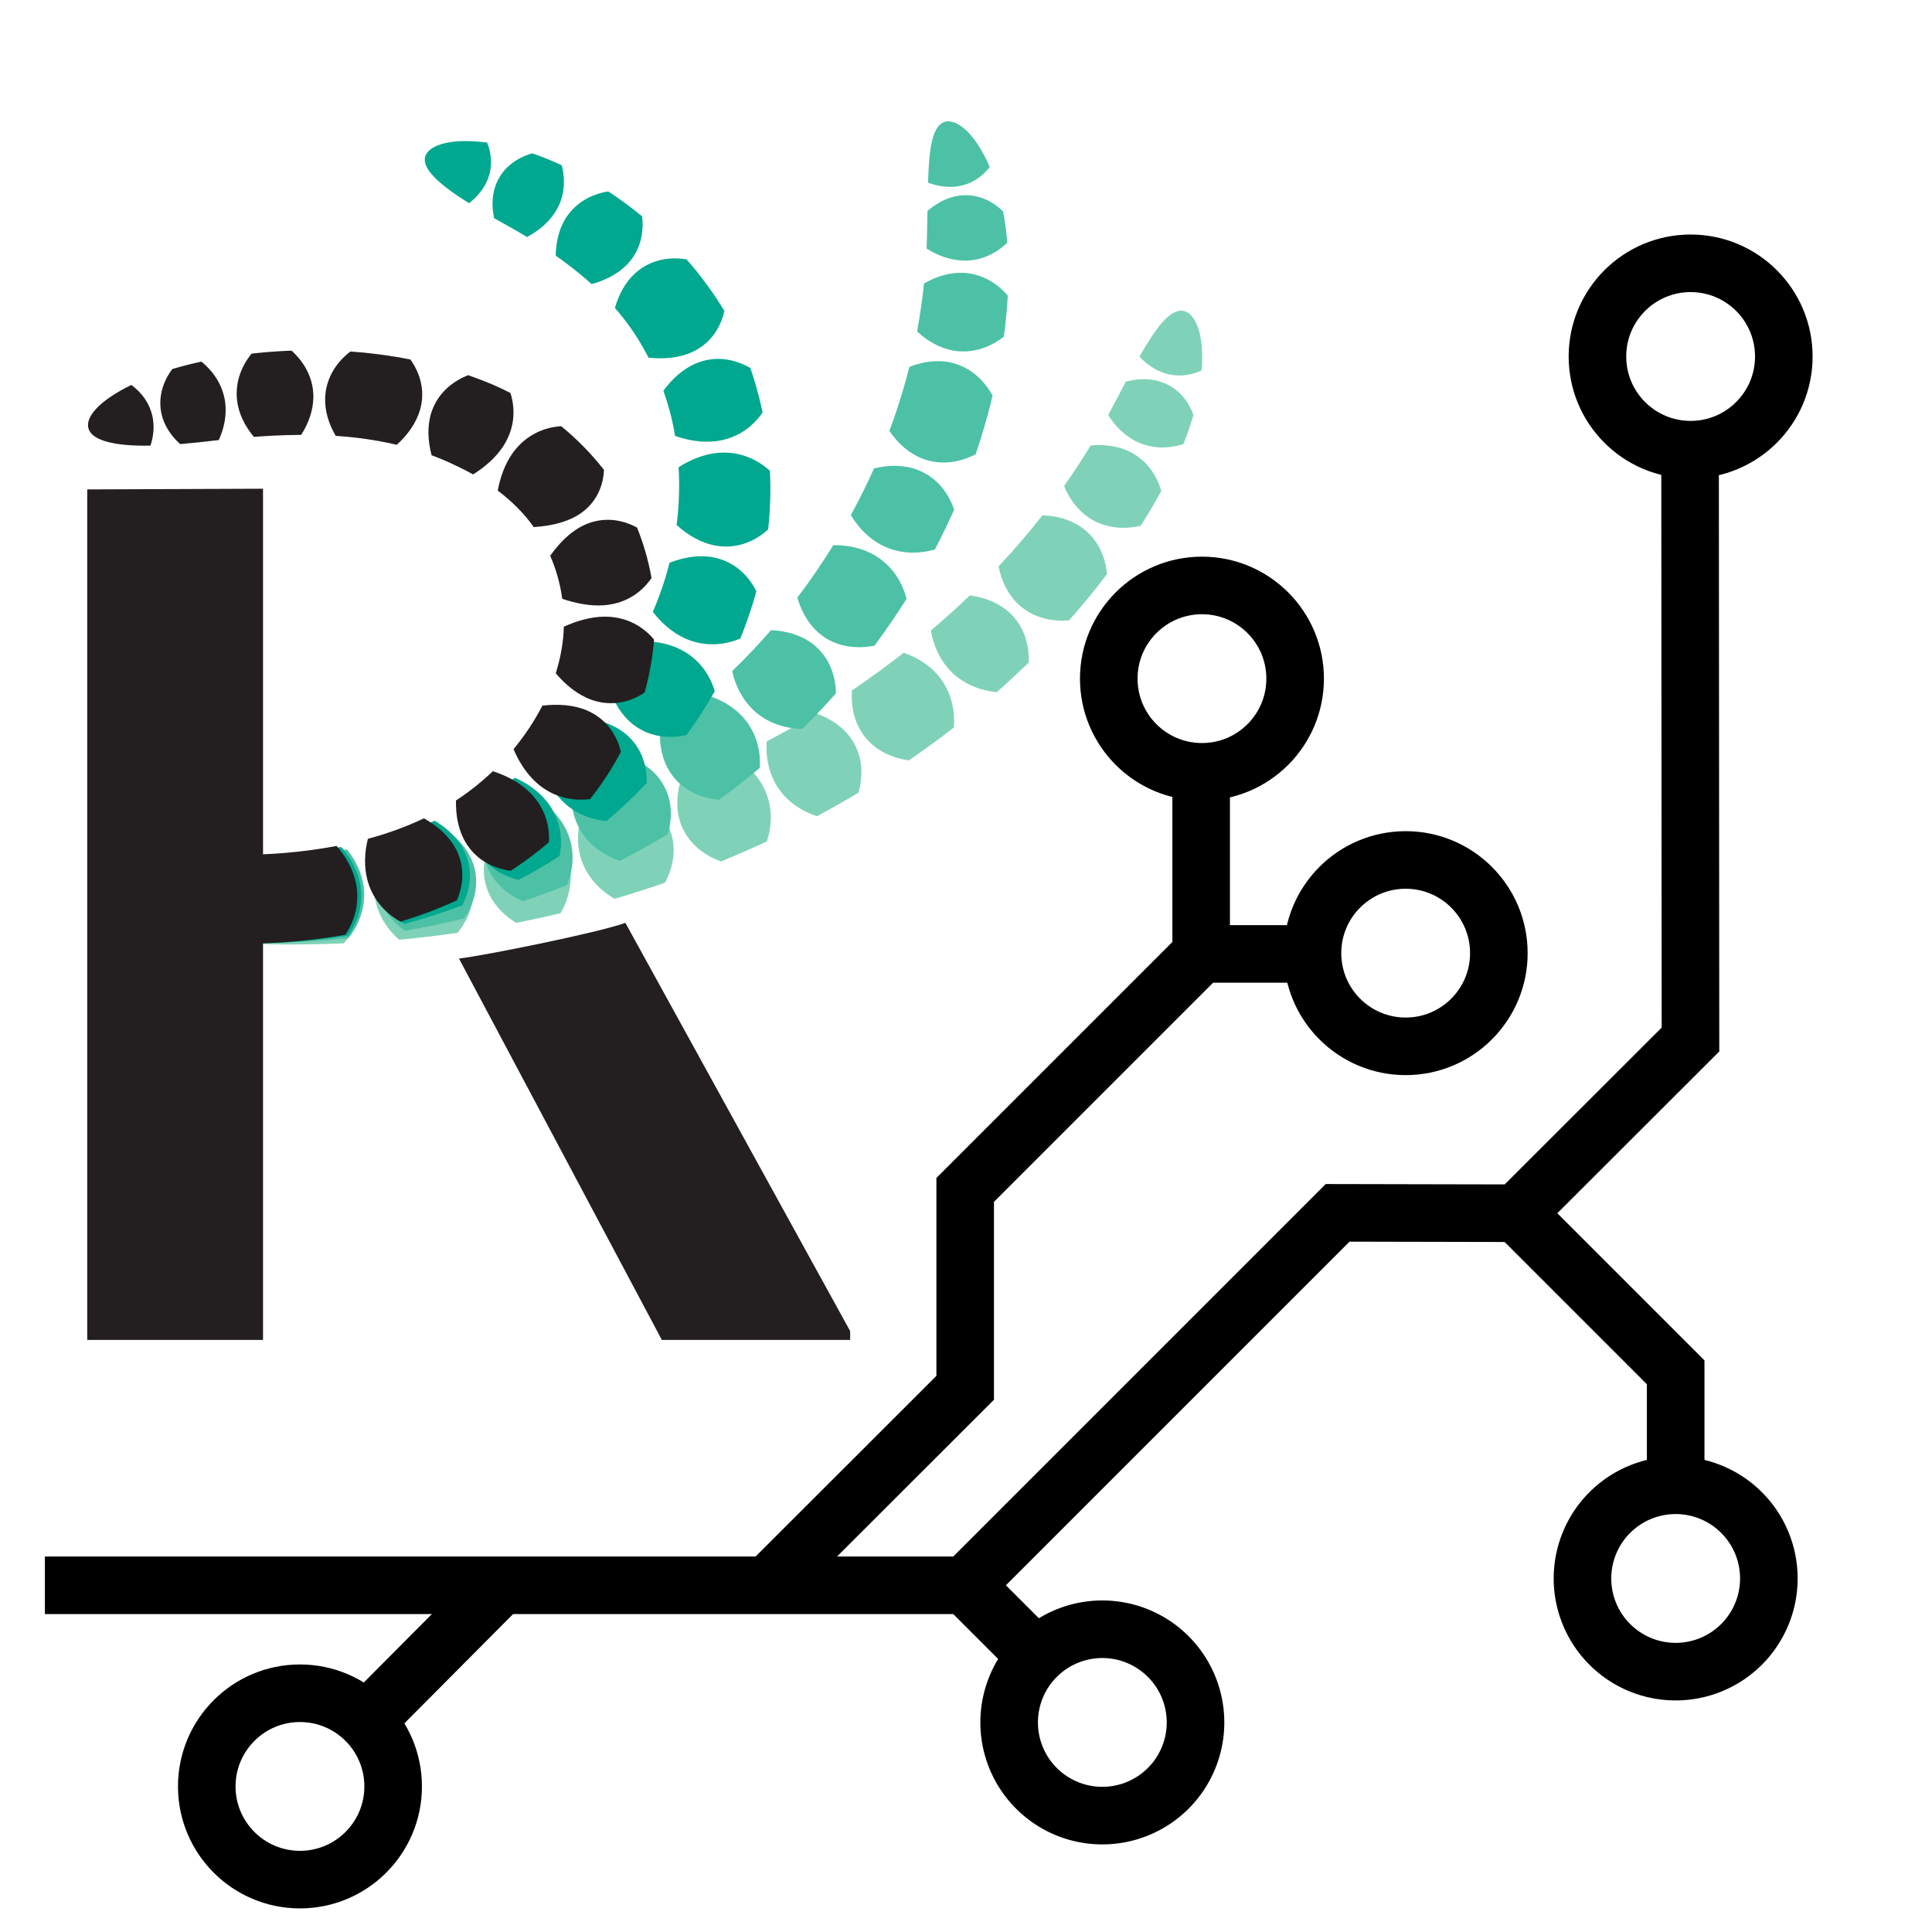
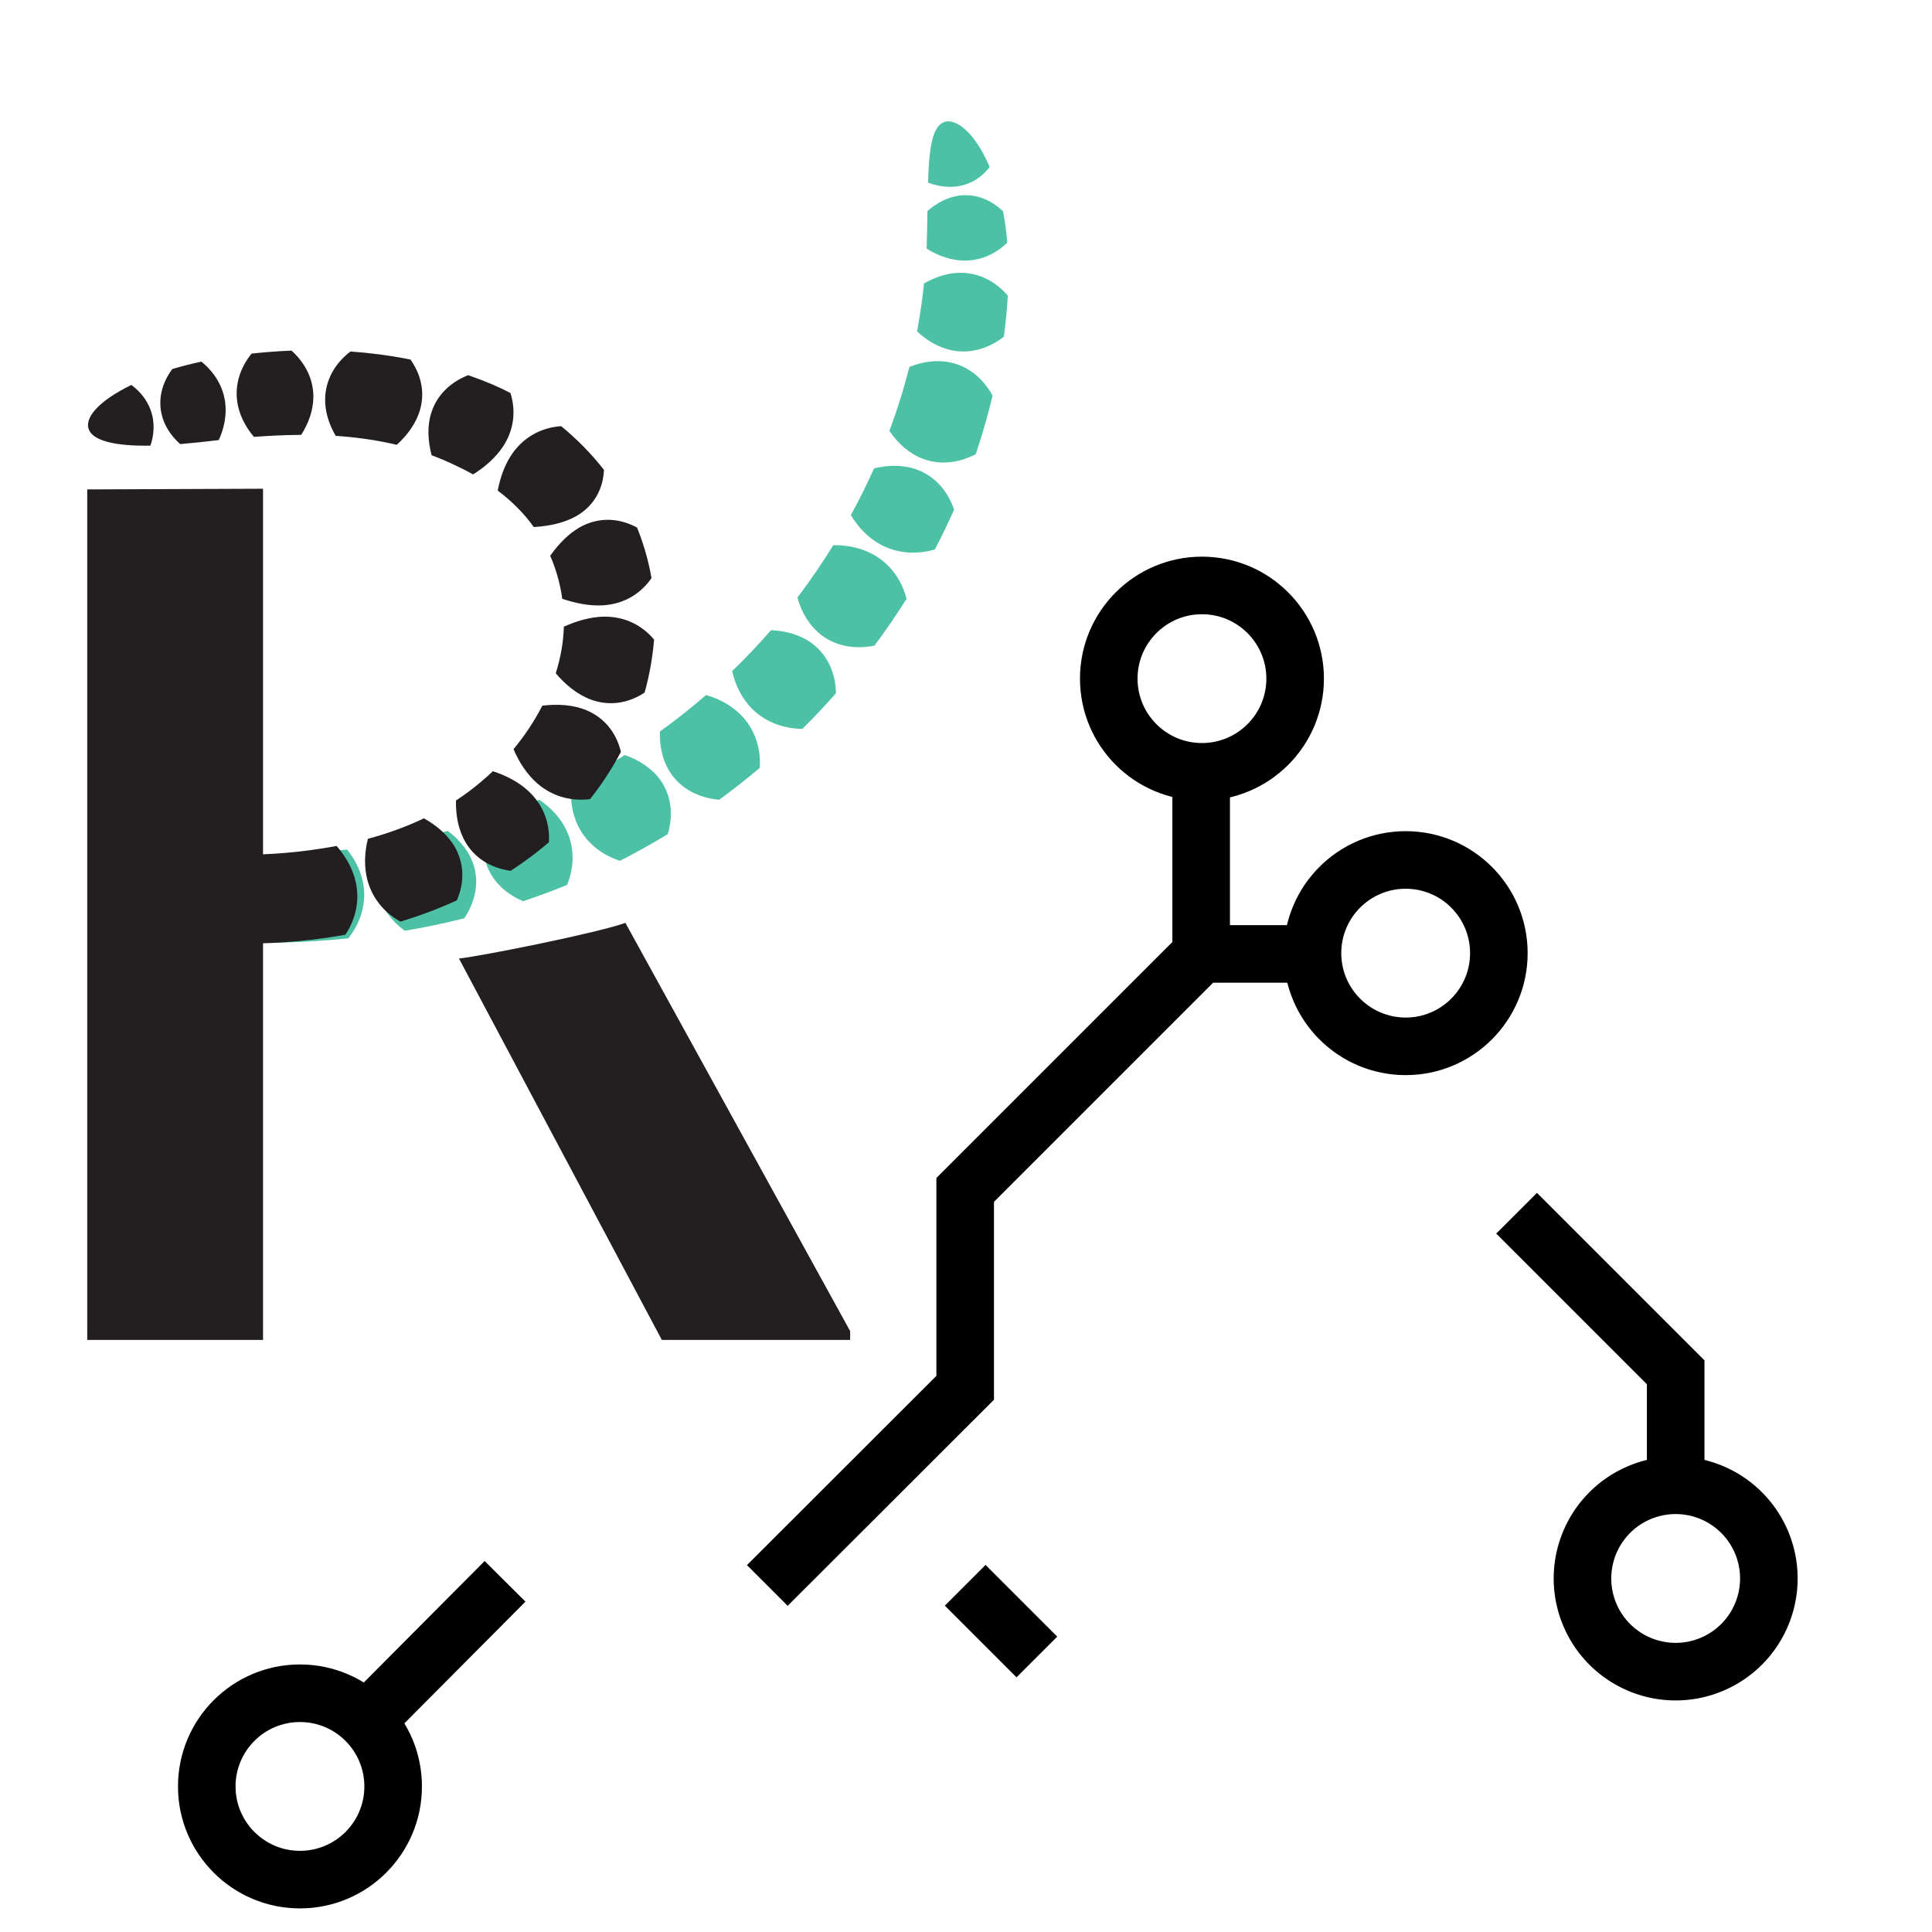
<svg xmlns="http://www.w3.org/2000/svg" xmlns:ns1="http://www.inkscape.org/namespaces/inkscape" xmlns:ns2="http://sodipodi.sourceforge.net/DTD/sodipodi-0.dtd" width="201.338mm" height="201.338mm" viewBox="0 0 201.338 201.338" version="1.1" id="svg2053" ns1:version="1.0.2-2 (e86c870879, 2021-01-15)" ns2:docname="LabProject.svg">
  <defs id="defs2047">
    <ns1:path-effect hide_knot="false" lpeversion="0" pattern-nodetypes="cccccccccccccccccccccccccccccccccccccccccccccccccccccccccccccccccccccccccccccccccccccccccccccc" effect="skeletal" id="path-effect1808" is_visible="true" pattern="m -18.16,-662.443 c -0.537,2e-4 -1.04,9.1e-4 -1.569,9.1e-4 -0.536,0.561 -0.819,1.198 -0.822,1.847 0,0.763 0.395,1.506 1.12,2.128 0.804,4e-4 1.614,8.9e-4 2.411,0.002 0.682,-0.659 1.049,-1.437 1.052,-2.234 0,-0.605 -0.217,-1.201 -0.625,-1.743 -0.53,7e-5 -1.032,-2.3e-4 -1.567,0 z m 3.451,2e-4 c -0.417,0.548 -0.636,1.151 -0.641,1.763 0,0.788 0.361,1.559 1.03,2.213 0.827,-1.3e-4 1.5,-0.002 2.291,-0.002 0.738,-0.625 1.137,-1.375 1.14,-2.145 0,-0.641 -0.282,-1.27 -0.806,-1.826 -1.039,-6.4e-4 -1.924,-0.004 -3.014,-0.004 z m -7.265,0.004 c -1.084,9e-4 -2.196,0.002 -3.267,0.004 -0.415,0.546 -0.632,1.148 -0.637,1.758 0,0.786 0.36,1.555 1.025,2.209 0.845,8.6e-4 1.695,9.2e-4 2.545,0.002 0.738,-0.625 1.136,-1.375 1.139,-2.145 0,-0.641 -0.282,-1.27 -0.805,-1.826 z m 12.521,0.002 c -0.533,0.56 -0.815,1.195 -0.817,1.843 0,0.761 0.393,1.503 1.115,2.124 0.867,-9.6e-4 1.861,-9.6e-4 2.672,-0.004 0.677,-0.657 1.041,-1.432 1.044,-2.225 0,-0.601 -0.214,-1.195 -0.618,-1.735 -1.007,-0.002 -2.281,-0.002 -3.396,-0.004 z m -17.662,0.002 c -1.034,9.6e-4 -1.908,0.004 -2.903,0.007 -0.53,0.559 -0.809,1.192 -0.812,1.836 0,0.759 0.391,1.498 1.109,2.119 0.755,9.2e-4 1.413,0.002 2.179,0.004 0.678,-0.657 1.042,-1.432 1.045,-2.226 0,-0.602 -0.214,-1.196 -0.618,-1.736 z m 22.924,0.007 c -0.41,0.544 -0.626,1.142 -0.631,1.749 0,0.782 0.355,1.547 1.014,2.198 0.74,-0.004 1.433,-0.007 2.083,-0.007 0.722,-0.621 1.112,-1.363 1.115,-2.124 0,-0.632 -0.276,-1.253 -0.785,-1.803 -0.846,-0.007 -1.772,-0.007 -2.796,-0.013 z m -28.052,4.2e-4 c -1.167,0.002 -2.458,0.004 -3.537,0.007 -0.407,0.543 -0.622,1.139 -0.627,1.744 0,0.781 0.354,1.544 1.01,2.195 0.845,0.002 1.895,0.004 2.823,0.004 0.729,-0.623 1.122,-1.368 1.125,-2.133 0,-0.636 -0.279,-1.262 -0.795,-1.815 z m -5.388,0.007 c -4.319,0.007 -7.48,0.013 -7.48,0.013 v 3.903 c 0,0 2.938,0.007 7.056,0.013 0.668,-0.654 1.027,-1.423 1.03,-2.211 0,-0.596 -0.211,-1.184 -0.606,-1.721 z m 38.423,0.019 c -0.511,0.551 -0.781,1.173 -0.783,1.805 0,0.745 0.376,1.471 1.07,2.085 1.037,-0.01 2.035,-0.019 2.876,-0.032 0.735,-0.625 1.131,-1.373 1.135,-2.141 0,-0.584 -0.237,-1.159 -0.678,-1.678 -1.035,-0.013 -2.249,-0.026 -3.618,-0.04 z m 5.584,0.068 c -0.435,0.516 -0.664,1.088 -0.669,1.668 0,0.743 0.374,1.468 1.065,2.081 0.79,-0.013 1.398,-0.026 1.925,-0.039 0.631,-0.594 0.969,-1.285 0.973,-1.992 0,-0.579 -0.234,-1.15 -0.667,-1.666 -0.658,-0.016 -1.465,-0.034 -2.627,-0.053 z m 4.543,0.117 c -0.41,0.504 -0.625,1.058 -0.63,1.62 0,0.665 0.301,1.318 0.862,1.889 0.518,-0.026 1.007,-0.059 1.46,-0.101 0.643,-0.521 0.993,-1.162 0.994,-1.823 0,-0.512 -0.214,-1.014 -0.615,-1.459 -0.62,-0.06 -1.3,-0.103 -2.045,-0.124 0,0 -0.033,-9.2e-4 -0.033,-0.002 z m 3.627,0.333 c -0.298,0.396 -0.457,0.828 -0.46,1.267 0,0.533 0.23,1.055 0.662,1.513 3.72,-0.724 3.497,-2.128 -0.201,-2.78 z" copytype="single_stretched" prop_scale="1.322" scale_y_rel="false" spacing="0" normal_offset="0" tang_offset="0" prop_units="false" vertical_pattern="false" fuse_tolerance="0" />
    <ns1:path-effect hide_knot="false" lpeversion="0" pattern-nodetypes="cccccccccccccccccccccccccccccccccccccccccccccccccccccccccccccccccccccccccccccccccccccccccccccc" fuse_tolerance="0" vertical_pattern="false" prop_units="false" tang_offset="0" normal_offset="0" spacing="0" scale_y_rel="false" prop_scale="1.322" copytype="single_stretched" pattern="m -18.214,-662.563 c -0.537,2e-4 -1.04,9.1e-4 -1.569,9.1e-4 -0.536,0.561 -0.819,1.198 -0.822,1.847 0,0.763 0.395,1.506 1.12,2.128 0.804,4e-4 1.614,8.9e-4 2.411,0.002 0.682,-0.659 1.049,-1.437 1.052,-2.234 0,-0.605 -0.217,-1.201 -0.625,-1.743 -0.53,7e-5 -1.032,-2.3e-4 -1.567,0 z m 3.451,2e-4 c -0.417,0.548 -0.636,1.151 -0.641,1.763 0,0.788 0.361,1.559 1.03,2.213 0.827,-1.3e-4 1.5,-0.002 2.291,-0.002 0.738,-0.625 1.137,-1.375 1.14,-2.145 0,-0.641 -0.282,-1.27 -0.806,-1.826 -1.039,-6.4e-4 -1.924,-0.004 -3.014,-0.004 z m -7.265,0.004 c -1.084,9e-4 -2.196,0.002 -3.267,0.004 -0.415,0.546 -0.632,1.148 -0.637,1.758 0,0.786 0.36,1.555 1.025,2.209 0.845,8.6e-4 1.695,9.2e-4 2.545,0.002 0.738,-0.625 1.136,-1.375 1.139,-2.145 0,-0.641 -0.282,-1.27 -0.805,-1.826 z m 12.521,0.002 c -0.533,0.56 -0.815,1.195 -0.817,1.843 0,0.761 0.393,1.503 1.115,2.124 0.867,-9.6e-4 1.861,-9.6e-4 2.672,-0.004 0.677,-0.657 1.041,-1.432 1.044,-2.225 0,-0.601 -0.214,-1.195 -0.618,-1.735 -1.007,-0.002 -2.281,-0.002 -3.396,-0.004 z m -17.662,0.002 c -1.034,9.6e-4 -1.908,0.004 -2.903,0.007 -0.53,0.559 -0.809,1.192 -0.812,1.836 0,0.759 0.391,1.498 1.109,2.119 0.755,9.2e-4 1.413,0.002 2.179,0.004 0.678,-0.657 1.042,-1.432 1.045,-2.226 0,-0.602 -0.214,-1.196 -0.618,-1.736 z m 22.924,0.007 c -0.41,0.544 -0.626,1.142 -0.631,1.749 0,0.782 0.355,1.547 1.014,2.198 0.74,-0.004 1.433,-0.007 2.083,-0.007 0.722,-0.621 1.112,-1.363 1.115,-2.124 0,-0.632 -0.276,-1.253 -0.785,-1.803 -0.846,-0.007 -1.772,-0.007 -2.796,-0.013 z m -28.052,4.2e-4 c -1.167,0.002 -2.458,0.004 -3.537,0.007 -0.407,0.543 -0.622,1.139 -0.627,1.744 0,0.781 0.354,1.544 1.01,2.195 0.845,0.002 1.895,0.004 2.824,0.004 0.729,-0.623 1.122,-1.368 1.125,-2.133 0,-0.636 -0.279,-1.262 -0.795,-1.815 z m -5.388,0.007 c -4.319,0.007 -7.48,0.013 -7.48,0.013 v 3.903 c 0,0 2.938,0.007 7.056,0.013 0.668,-0.654 1.027,-1.423 1.03,-2.211 0,-0.596 -0.211,-1.184 -0.606,-1.721 z m 38.423,0.019 c -0.511,0.551 -0.781,1.173 -0.783,1.805 0,0.745 0.376,1.471 1.07,2.085 1.037,-0.01 2.035,-0.019 2.876,-0.032 0.735,-0.625 1.131,-1.373 1.135,-2.141 0,-0.584 -0.237,-1.159 -0.678,-1.678 -1.035,-0.013 -2.249,-0.026 -3.618,-0.04 z m 5.584,0.068 c -0.435,0.516 -0.664,1.088 -0.669,1.668 0,0.743 0.374,1.468 1.065,2.081 0.79,-0.013 1.398,-0.026 1.925,-0.039 0.631,-0.594 0.969,-1.285 0.973,-1.992 0,-0.579 -0.234,-1.15 -0.667,-1.666 -0.658,-0.016 -1.465,-0.034 -2.627,-0.053 z m 4.543,0.117 c -0.41,0.504 -0.625,1.058 -0.63,1.62 0,0.665 0.301,1.318 0.862,1.889 0.518,-0.026 1.007,-0.059 1.46,-0.101 0.643,-0.521 0.993,-1.162 0.994,-1.823 0,-0.512 -0.214,-1.014 -0.615,-1.459 -0.62,-0.06 -1.3,-0.103 -2.045,-0.124 0,0 -0.033,-9.2e-4 -0.033,-0.002 z m 3.627,0.333 c -0.298,0.396 -0.457,0.828 -0.46,1.267 0,0.533 0.23,1.055 0.662,1.513 3.72,-0.724 3.497,-2.128 -0.201,-2.78 z" is_visible="true" id="path-effect1810" effect="skeletal" />
    <ns1:path-effect hide_knot="false" lpeversion="0" pattern-nodetypes="ccccccccccccccccccccccccccccccccccccccccccccccccccccccccccccccccccccccccccccccccccccccaccccccc" effect="skeletal" id="path-effect1812" is_visible="true" pattern="m -18.014,-662.472 c -0.537,2e-4 -1.04,9.1e-4 -1.569,9.1e-4 -0.536,0.561 -0.819,1.198 -0.822,1.847 0,0.763 0.395,1.506 1.12,2.128 0.804,4e-4 1.614,8.9e-4 2.411,0.002 0.682,-0.659 1.049,-1.437 1.052,-2.234 0,-0.605 -0.217,-1.201 -0.625,-1.743 -0.53,7e-5 -1.032,-2.3e-4 -1.567,0 z m 3.451,2e-4 c -0.417,0.548 -0.636,1.151 -0.641,1.763 0,0.788 0.361,1.559 1.03,2.213 0.827,-1.3e-4 1.5,-0.002 2.291,-0.002 0.738,-0.625 1.137,-1.375 1.14,-2.145 0,-0.641 -0.282,-1.27 -0.806,-1.826 -1.039,-6.4e-4 -1.924,-0.004 -3.014,-0.004 z m -7.265,0.004 c -1.084,9e-4 -2.196,0.002 -3.267,0.004 -0.415,0.546 -0.632,1.148 -0.637,1.758 0,0.786 0.36,1.555 1.025,2.209 0.845,8.6e-4 1.695,9.2e-4 2.545,0.002 0.738,-0.625 1.136,-1.375 1.139,-2.145 0,-0.641 -0.282,-1.27 -0.805,-1.826 z m 12.521,0.002 c -0.533,0.56 -0.815,1.195 -0.817,1.843 0,0.761 0.393,1.503 1.115,2.124 0.867,-9.6e-4 1.861,-9.6e-4 2.672,-0.004 0.677,-0.657 1.041,-1.432 1.044,-2.225 0,-0.601 -0.214,-1.195 -0.618,-1.735 -1.007,-0.002 -2.281,-0.002 -3.396,-0.004 z m -17.662,0.002 c -1.034,9.6e-4 -1.908,0.004 -2.903,0.007 -0.53,0.559 -0.809,1.192 -0.812,1.836 0,0.759 0.391,1.498 1.109,2.119 0.755,9.2e-4 1.413,0.002 2.179,0.004 0.678,-0.657 1.042,-1.432 1.045,-2.226 0,-0.602 -0.214,-1.196 -0.618,-1.736 z m 22.924,0.007 c -0.41,0.544 -0.626,1.142 -0.631,1.749 0,0.782 0.355,1.547 1.014,2.198 0.74,-0.004 1.433,-0.007 2.083,-0.007 0.722,-0.621 1.112,-1.363 1.115,-2.124 0,-0.632 -0.276,-1.253 -0.785,-1.803 -0.846,-0.007 -1.772,-0.007 -2.796,-0.013 z m -28.052,4.2e-4 c -1.167,0.002 -2.458,0.004 -3.537,0.007 -0.407,0.543 -0.622,1.139 -0.627,1.744 0,0.781 0.354,1.544 1.01,2.195 0.845,0.002 1.895,0.004 2.823,0.004 0.729,-0.623 1.122,-1.368 1.125,-2.133 0,-0.636 -0.279,-1.262 -0.795,-1.815 z m -5.388,0.007 c -4.319,0.007 -7.48,0.013 -7.48,0.013 v 3.903 c 0,0 2.938,0.007 7.056,0.013 0.668,-0.654 1.027,-1.423 1.03,-2.211 0,-0.596 -0.211,-1.184 -0.606,-1.721 z m 38.423,0.019 c -0.511,0.551 -0.781,1.173 -0.783,1.805 0,0.745 0.376,1.471 1.07,2.085 1.037,-0.01 2.035,-0.019 2.876,-0.032 0.735,-0.625 1.131,-1.373 1.135,-2.141 0,-0.584 -0.237,-1.159 -0.678,-1.678 -1.035,-0.013 -2.249,-0.026 -3.618,-0.04 z m 5.584,0.068 c -0.435,0.516 -0.664,1.088 -0.669,1.668 0,0.743 0.374,1.468 1.065,2.081 0.79,-0.013 1.398,-0.026 1.925,-0.039 0.631,-0.594 0.969,-1.285 0.973,-1.992 0,-0.579 -0.234,-1.15 -0.667,-1.666 -0.658,-0.016 -1.465,-0.034 -2.627,-0.053 z m 4.543,0.117 c -0.41,0.504 -0.625,1.058 -0.63,1.62 0,0.665 0.301,1.318 0.862,1.889 0.518,-0.026 1.007,-0.059 1.46,-0.101 0.643,-0.521 0.993,-1.162 0.994,-1.823 0,-0.512 -0.214,-1.014 -0.615,-1.459 -0.62,-0.06 -1.363,-0.083 -2.045,-0.124 -0.011,-6.7e-4 -0.033,-9.2e-4 -0.033,-0.002 z m 3.627,0.333 c -0.298,0.396 -0.457,0.828 -0.46,1.267 0,0.533 0.23,1.055 0.662,1.513 3.72,-0.724 3.497,-2.128 -0.201,-2.78 z" copytype="single_stretched" prop_scale="1.322" scale_y_rel="false" spacing="0" normal_offset="0" tang_offset="0" prop_units="false" vertical_pattern="false" fuse_tolerance="0" />
    <ns1:path-effect hide_knot="false" lpeversion="0" pattern-nodetypes="cccccccccccccccccccccccccccccccccccccccccccccccccccccccccccccccccccccccccccccccccccccccccccc" fuse_tolerance="0" vertical_pattern="false" prop_units="false" tang_offset="0" normal_offset="0" spacing="0" scale_y_rel="false" prop_scale="1.322" copytype="single_stretched" pattern="m -18.167,-662.509 c -0.538,2.1e-4 -1.04,9.2e-4 -1.57,9.2e-4 -0.536,0.561 -0.82,1.199 -0.822,1.848 0,0.763 0.395,1.507 1.121,2.13 0.805,4.2e-4 1.615,9.2e-4 2.412,0.002 0.683,-0.659 1.05,-1.438 1.052,-2.236 0,-0.605 -0.218,-1.202 -0.625,-1.745 -0.53,7e-5 -1.033,-2.2e-4 -1.569,0 z m 3.454,2.1e-4 c -0.417,0.548 -0.637,1.152 -0.641,1.765 0,0.789 0.361,1.56 1.031,2.215 0.827,-1.2e-4 1.5,-0.002 2.293,-0.002 0.738,-0.626 1.137,-1.376 1.141,-2.147 0,-0.641 -0.281,-1.271 -0.806,-1.827 -1.04,-6.5e-4 -1.926,-0.003 -3.017,-0.003 z m -7.27,0.003 c -1.085,9.3e-4 -2.198,0.002 -3.269,0.003 -0.415,0.547 -0.633,1.148 -0.638,1.759 0,0.787 0.36,1.556 1.026,2.21 0.845,8.6e-4 1.696,9.3e-4 2.547,0.002 0.738,-0.626 1.137,-1.376 1.14,-2.146 0,-0.641 -0.281,-1.271 -0.806,-1.827 z m 12.53,0.002 c -0.533,0.56 -0.816,1.196 -0.818,1.844 0,0.761 0.393,1.504 1.116,2.125 0.868,-9.3e-4 1.863,-9.3e-4 2.674,-0.003 0.678,-0.658 1.042,-1.433 1.045,-2.227 0,-0.602 -0.215,-1.195 -0.618,-1.736 -1.008,-0.002 -2.283,-0.002 -3.398,-0.004 z m -17.674,0.002 c -1.035,9.3e-4 -1.909,0.003 -2.905,0.005 -0.53,0.559 -0.81,1.192 -0.813,1.838 0,0.759 0.391,1.499 1.11,2.12 0.756,9.3e-4 1.414,0.002 2.181,0.003 0.678,-0.658 1.042,-1.433 1.045,-2.227 0,-0.602 -0.215,-1.196 -0.619,-1.737 z m 22.94,0.007 c -0.41,0.544 -0.626,1.143 -0.631,1.75 0,0.783 0.355,1.548 1.015,2.2 0.74,-0.003 1.434,-0.005 2.085,-0.008 0.723,-0.622 1.113,-1.364 1.116,-2.126 0,-0.633 -0.275,-1.254 -0.786,-1.804 -0.847,-0.005 -1.774,-0.008 -2.798,-0.012 z m -28.072,4.5e-4 c -1.167,0.002 -2.46,0.003 -3.539,0.005 -0.408,0.543 -0.622,1.14 -0.627,1.745 0,0.781 0.354,1.545 1.011,2.196 0.846,0.002 1.896,0.003 2.825,0.004 0.73,-0.623 1.123,-1.369 1.126,-2.134 0,-0.637 -0.278,-1.262 -0.796,-1.816 z m -5.391,0.007 c -4.322,0.007 -7.485,0.015 -7.485,0.015 v 3.906 c 0,0 2.94,0.006 7.061,0.014 0.669,-0.654 1.028,-1.424 1.031,-2.212 0,-0.597 -0.211,-1.185 -0.607,-1.722 z m 38.45,0.02 c -0.511,0.551 -0.781,1.174 -0.783,1.807 0,0.745 0.376,1.472 1.07,2.086 1.038,-0.01 2.037,-0.021 2.878,-0.031 0.735,-0.625 1.132,-1.374 1.135,-2.142 0,-0.585 -0.237,-1.16 -0.679,-1.679 -1.036,-0.014 -2.251,-0.027 -3.621,-0.04 z m 5.588,0.068 c -0.435,0.517 -0.665,1.089 -0.669,1.67 0,0.744 0.375,1.469 1.066,2.082 0.791,-0.014 1.399,-0.026 1.926,-0.039 0.632,-0.594 0.97,-1.286 0.974,-1.993 0,-0.58 -0.234,-1.151 -0.668,-1.667 -0.658,-0.016 -1.466,-0.034 -2.629,-0.053 z m 4.546,0.117 c -0.41,0.504 -0.625,1.058 -0.63,1.621 0,0.666 0.3,1.319 0.862,1.89 0.518,-0.026 1.008,-0.059 1.461,-0.101 0.643,-0.521 0.993,-1.163 0.995,-1.824 0,-0.512 -0.215,-1.015 -0.616,-1.46 -0.62,-0.06 -1.301,-0.103 -2.046,-0.124 0,0 -0.025,-9.3e-4 -0.027,-0.002 z m 3.629,0.333 c -0.299,0.396 -0.457,0.829 -0.46,1.268 0,0.533 0.231,1.056 0.663,1.514 3.723,-0.725 3.5,-2.13 -0.203,-2.782 z" is_visible="true" id="path-effect1814" effect="skeletal" />
  </defs>
  <ns2:namedview id="base" pagecolor="#ffffff" bordercolor="#666666" borderopacity="1.0" ns1:pageopacity="0.0" ns1:pageshadow="2" ns1:zoom="0.98994949" ns1:cx="237.242" ns1:cy="300.95509" ns1:document-units="mm" ns1:current-layer="g2045" ns1:document-rotation="0" showgrid="false" fit-margin-top="0" fit-margin-left="0" fit-margin-right="0" fit-margin-bottom="0" ns1:window-width="2560" ns1:window-height="1377" ns1:window-x="2552" ns1:window-y="-8" ns1:window-maximized="1" ns1:snap-bbox="true" ns1:bbox-paths="true" ns1:bbox-nodes="true" ns1:snap-bbox-edge-midpoints="true" ns1:snap-bbox-midpoints="true" ns1:object-paths="true" ns1:snap-intersection-paths="true" ns1:snap-smooth-nodes="true" ns1:snap-others="true" ns1:snap-midpoints="true" ns1:snap-object-midpoints="true" ns1:snap-center="true" ns1:snap-text-baseline="true" ns1:snap-page="true" />
  <g ns1:label="Ebene 1" ns1:groupmode="layer" id="layer1" transform="translate(-5.164,-47.498)">
    <g id="g2045" transform="translate(-462.827,971.881)" ns1:export-xdpi="90" ns1:export-ydpi="90">
-       <path style="vector-effect:none;fill:none;fill-opacity:1;stroke:#000000;stroke-width:6;stroke-linecap:butt;stroke-linejoin:miter;stroke-miterlimit:4;stroke-dasharray:none;stroke-dashoffset:0;stroke-opacity:1" d="m 472.67,-759.177 h 95.905 l 38.812,-38.812 18.65,0.039 18.123,-18.101 -0.044,-61.47" id="path1696" ns2:nodetypes="cccccc" />
      <path style="vector-effect:none;fill:none;fill-opacity:1;stroke:#000000;stroke-width:6;stroke-linecap:butt;stroke-linejoin:miter;stroke-miterlimit:4;stroke-dasharray:none;stroke-dashoffset:0;stroke-opacity:1" d="m 593.167,-824.971 v -18.979" id="path1702" ns2:nodetypes="cc" />
      <path style="vector-effect:none;fill:none;fill-opacity:1;stroke:#000000;stroke-width:6;stroke-linecap:butt;stroke-linejoin:miter;stroke-miterlimit:4;stroke-dasharray:none;stroke-dashoffset:0;stroke-opacity:1" d="m 626.038,-797.95 16.579,16.579 -4e-5,11.772" id="path1704" ns2:nodetypes="ccc" />
      <path style="vector-effect:none;fill:none;fill-opacity:1;stroke:#000000;stroke-width:6;stroke-linecap:butt;stroke-linejoin:miter;stroke-miterlimit:4;stroke-dasharray:none;stroke-dashoffset:0;stroke-opacity:1" d="m 520.623,-759.589 -14.469,14.545" id="path1706" ns2:nodetypes="cc" />
      <path id="path1708" style="fill:none;stroke:#000000;stroke-width:6;stroke-linecap:round;stroke-linejoin:round;stroke-miterlimit:4;stroke-dasharray:none;stroke-opacity:1;paint-order:markers fill stroke" transform="matrix(0,-1,-1,0,0,0)" d="m 769.599,-642.616 a 9.711,9.711 0 0 1 -9.711,9.711 9.711,9.711 0 0 1 -9.711,-9.711 9.711,9.711 0 0 1 9.711,-9.711 9.711,9.711 0 0 1 9.711,9.711 z" />
      <path id="path1708-1" style="fill:none;stroke:#000000;stroke-width:6;stroke-linecap:round;stroke-linejoin:round;stroke-miterlimit:4;stroke-dasharray:none;stroke-opacity:1;paint-order:markers fill stroke" transform="rotate(90)" d="m -728.504,-499.25 c 0,5.363 -4.348,9.711 -9.711,9.711 -5.363,0 -9.711,-4.348 -9.711,-9.711 0,-2.701 1.103,-5.144 2.882,-6.905 1.754,-1.735 4.166,-2.807 6.829,-2.807 5.363,0 9.711,4.348 9.711,9.711 z" ns2:nodetypes="ssssss" />
-       <path id="path1708-8" style="fill:none;stroke:#000000;stroke-width:6;stroke-linecap:round;stroke-linejoin:round;stroke-miterlimit:4;stroke-dasharray:none;stroke-opacity:1;paint-order:markers fill stroke" transform="matrix(0,-1,-1,0,0,0)" d="m 754.596,-582.868 a 9.711,9.711 0 0 1 -9.711,9.711 9.711,9.711 0 0 1 -9.711,-9.711 9.711,9.711 0 0 1 9.711,-9.711 9.711,9.711 0 0 1 9.711,9.711 z" />
      <path id="path1708-2" style="fill:none;stroke:#000000;stroke-width:6;stroke-linecap:round;stroke-linejoin:round;stroke-miterlimit:4;stroke-dasharray:none;stroke-opacity:1;paint-order:markers fill stroke" d="m 593.249,-863.372 c -5.363,0 -9.711,4.348 -9.711,9.711 -4e-5,5.363 4.348,9.711 9.711,9.711 5.363,0 9.711,-4.348 9.711,-9.711 -1e-5,-5.363 -4.348,-9.711 -9.711,-9.711 z" ns2:nodetypes="sssss" />
      <path id="path1708-6" style="fill:none;stroke:#000000;stroke-width:6;stroke-linecap:round;stroke-linejoin:round;stroke-miterlimit:4;stroke-dasharray:none;stroke-opacity:1;paint-order:markers fill stroke" d="m 614.479,-834.765 c -5.363,0 -9.711,4.348 -9.711,9.711 10e-6,5.363 4.348,9.711 9.711,9.711 5.363,0 9.711,-4.348 9.711,-9.711 4e-5,-5.363 -4.348,-9.711 -9.711,-9.711 z" ns2:nodetypes="sssss" />
-       <path id="path1708-9" style="fill:none;stroke:#000000;stroke-width:6;stroke-linecap:round;stroke-linejoin:round;stroke-miterlimit:4;stroke-dasharray:none;stroke-opacity:1;paint-order:markers fill stroke" d="m 644.175,-896.943 c -5.363,0 -9.711,4.348 -9.711,9.711 10e-6,5.363 4.348,9.711 9.711,9.711 5.363,0 9.711,-4.348 9.711,-9.711 -10e-6,-5.363 -4.348,-9.711 -9.711,-9.711 z" ns2:nodetypes="sssss" />
      <g transform="matrix(1.811,0,0,1.772,558.897,262.256)" id="g1318-8-7-1">
-         <path ns1:original-d="m -38.654195,-616.92539 c 31.6440511,2.6061 54.033781,-18.13436 56.565941,-34.45184" ns1:path-effect="#path-effect1808" ns2:nodetypes="cc" ns1:connector-curvature="0" id="path5940-4-3-8-47-1-4-4-3-6-5-1-8-6-12-6-1-1-1-6-8" d="m -9.462,-624.388 c -0.526,0.237 -1.052,0.464 -1.577,0.681 -0.26,0.908 -0.253,1.806 0.058,2.604 0.369,0.936 1.151,1.686 2.274,2.106 0.893,-0.375 1.774,-0.769 2.641,-1.183 0.364,-1.138 0.277,-2.248 -0.194,-3.187 -0.359,-0.712 -0.934,-1.302 -1.648,-1.749 -0.511,0.25 -1.029,0.492 -1.553,0.728 z m 3.386,-1.669 c -0.06,0.852 0.087,1.672 0.455,2.391 0.48,0.922 1.32,1.635 2.44,2.006 0.824,-0.451 1.618,-0.915 2.384,-1.383 0.327,-1.167 0.174,-2.254 -0.375,-3.11 -0.459,-0.711 -1.181,-1.234 -2.053,-1.553 -0.908,0.565 -1.861,1.115 -2.852,1.648 z m -7.259,3.241 c -1.131,0.41 -2.268,0.781 -3.41,1.116 -0.235,0.82 -0.261,1.652 -0.05,2.43 0.279,1.001 0.953,1.872 1.966,2.469 0.972,-0.291 1.94,-0.608 2.903,-0.949 0.559,-1.077 0.635,-2.167 0.278,-3.118 -0.3,-0.79 -0.896,-1.452 -1.685,-1.946 -2.65e-4,-7.4e-4 -5.3e-4,-0.001 -7.95e-4,-0.002 z m 12.159,-6.235 c -0.058,0.94 0.139,1.817 0.61,2.53 0.543,0.816 1.433,1.378 2.58,1.566 0.029,0.005 0.057,0.009 0.086,0.013 0.905,-0.634 1.772,-1.28 2.586,-1.927 0.104,-1.19 -0.229,-2.251 -0.895,-3.063 -0.507,-0.613 -1.196,-1.062 -1.987,-1.342 -0.846,0.678 -1.764,1.371 -2.761,2.068 -0.074,0.052 -0.147,0.103 -0.22,0.153 z m -17.558,7.892 c -1.051,0.267 -2.096,0.504 -3.118,0.709 -0.431,0.838 -0.596,1.717 -0.448,2.557 0.179,0.988 0.796,1.874 1.806,2.508 0.847,-0.171 1.701,-0.36 2.553,-0.567 0.583,-1.038 0.724,-2.14 0.457,-3.155 -0.205,-0.769 -0.643,-1.464 -1.249,-2.047 z m 22.107,-11.419 c 0.137,0.836 0.462,1.598 0.978,2.213 0.671,0.788 1.639,1.297 2.811,1.409 0.664,-0.6 1.275,-1.181 1.836,-1.733 0.048,-1.2 -0.348,-2.21 -1.071,-2.911 -0.601,-0.58 -1.41,-0.923 -2.315,-1.046 -0.656,0.641 -1.396,1.34 -2.24,2.067 z m -27.644,12.55 c -1.334,0.208 -2.627,0.363 -3.876,0.477 -0.385,0.755 -0.569,1.561 -0.514,2.36 0.079,1.031 0.564,2.011 1.43,2.795 1.071,-0.099 2.201,-0.231 3.364,-0.404 0.747,-0.946 1.028,-1.998 0.863,-2.996 -0.14,-0.83 -0.593,-1.593 -1.267,-2.229 z m -5.916,0.622 c -4.776,0.268 -8.255,-0.094 -8.255,-0.094 l -0.424,5.145 c 0,0 3.508,0.393 8.452,0.172 0.761,-0.902 1.108,-1.95 1.043,-2.991 -0.051,-0.788 -0.343,-1.549 -0.817,-2.234 z m 37.451,-16.948 c 0.17,0.899 0.559,1.683 1.168,2.257 0.718,0.672 1.718,1.015 2.886,0.922 0.839,-0.967 1.569,-1.886 2.188,-2.727 -0.114,-1.212 -0.658,-2.164 -1.482,-2.757 -0.628,-0.449 -1.404,-0.671 -2.237,-0.695 -0.681,0.891 -1.514,1.906 -2.524,2.999 z m 3.771,-4.723 c 0.312,0.771 0.786,1.415 1.416,1.855 0.808,0.557 1.849,0.752 2.995,0.481 0.501,-0.803 0.889,-1.496 1.183,-2.05 -0.304,-1.065 -0.939,-1.841 -1.768,-2.28 -0.68,-0.355 -1.475,-0.47 -2.297,-0.393 -0.334,0.563 -0.846,1.393 -1.528,2.388 z m 2.539,-4.173 c 0.418,0.677 0.964,1.223 1.629,1.558 0.789,0.391 1.722,0.466 2.698,0.149 0.234,-0.599 0.427,-1.173 0.578,-1.717 -0.353,-0.991 -1.028,-1.654 -1.851,-1.939 -0.637,-0.219 -1.344,-0.206 -2.041,-0.015 -0.313,0.603 -0.627,1.216 -0.999,1.938 0,0 -0.016,0.031 -0.017,0.031 0.001,-0.002 0.002,-0.003 0.004,-0.005 z m 1.801,-3.44 c 0.409,0.454 0.896,0.798 1.445,0.979 0.668,0.215 1.408,0.176 2.136,-0.166 0.177,-2.351 -0.47,-3.468 -1.129,-3.512 -0.713,-0.047 -1.483,0.95 -2.452,2.697 -1.42e-4,4.7e-4 -2.85e-4,9.5e-4 -4.28e-4,0.001 z" style="opacity:1;vector-effect:none;fill:#7fd2b8;fill-opacity:1;stroke:none;stroke-width:0.397;stroke-linecap:butt;stroke-linejoin:miter;stroke-miterlimit:4;stroke-dasharray:none;stroke-dashoffset:0;stroke-opacity:1" ns1:export-xdpi="90" ns1:export-ydpi="90" />
        <path style="opacity:1;vector-effect:none;fill:#4cc1a5;fill-opacity:1;stroke:none;stroke-width:0.397;stroke-linecap:butt;stroke-linejoin:miter;stroke-miterlimit:4;stroke-dasharray:none;stroke-dashoffset:0;stroke-opacity:1" d="m -10.869,-627.684 c -0.447,0.361 -0.898,0.71 -1.353,1.044 -0.031,0.941 0.181,1.818 0.669,2.523 0.576,0.827 1.519,1.373 2.739,1.492 0.805,-0.601 1.584,-1.228 2.338,-1.877 0.073,-1.218 -0.312,-2.268 -1.023,-3.045 -0.541,-0.588 -1.259,-0.999 -2.066,-1.241 -0.424,0.376 -0.859,0.744 -1.304,1.104 -5e-5,-6e-5 -9.9e-5,-1.2e-4 -1.49e-4,-1.8e-4 z m 2.803,-2.508 c 0.186,0.834 0.553,1.586 1.108,2.175 0.719,0.755 1.733,1.204 2.934,1.221 0.683,-0.691 1.325,-1.392 1.932,-2.094 -0.026,-1.239 -0.509,-2.228 -1.298,-2.87 -0.659,-0.532 -1.511,-0.801 -2.439,-0.84 -0.691,0.814 -1.438,1.618 -2.236,2.408 2.14e-4,2.2e-4 4.279e-4,4.4e-4 6.419e-4,6.5e-4 z m -6.171,4.936 c -1.006,0.641 -2.035,1.228 -3.084,1.76 -0.077,0.846 0.042,1.672 0.386,2.401 0.451,0.937 1.274,1.676 2.409,2.06 0.936,-0.486 1.855,-1.01 2.756,-1.569 0.344,-1.191 0.175,-2.278 -0.388,-3.124 -0.472,-0.703 -1.205,-1.212 -2.078,-1.526 -4.19e-4,-6.6e-4 -8.38e-4,-0.001 -0.001,-0.002 z m 9.927,-9.259 c 0.046,0.166 0.098,0.328 0.158,0.484 0,0 0,0 0,0 0.267,0.696 0.676,1.292 1.226,1.723 0.553,0.431 1.235,0.679 2.004,0.707 0.334,0.013 0.685,-0.016 1.046,-0.089 0.669,-0.921 1.288,-1.845 1.846,-2.757 -0.297,-1.173 -0.978,-2.058 -1.885,-2.586 -0.689,-0.398 -1.492,-0.576 -2.331,-0.566 -0.609,1.008 -1.293,2.042 -2.066,3.082 z m -14.852,11.885 c -0.98,0.429 -1.965,0.81 -2.94,1.14 -0.313,0.882 -0.375,1.772 -0.127,2.586 0.295,0.956 1.02,1.759 2.133,2.244 0.846,-0.29 1.693,-0.609 2.534,-0.958 0.444,-1.126 0.403,-2.24 -0.03,-3.196 -0.331,-0.723 -0.881,-1.334 -1.567,-1.812 z m 17.927,-16.74 c 0.425,0.732 0.997,1.333 1.697,1.727 0.905,0.501 1.994,0.631 3.139,0.297 0.416,-0.819 0.783,-1.603 1.108,-2.342 -0.391,-1.158 -1.137,-1.948 -2.068,-2.326 -0.775,-0.311 -1.655,-0.322 -2.541,-0.099 -0.371,0.839 -0.805,1.763 -1.334,2.742 z m -23.192,18.575 c -1.29,0.344 -2.556,0.61 -3.785,0.814 -0.325,0.779 -0.455,1.595 -0.344,2.387 0.151,1.021 0.706,1.963 1.656,2.672 1.092,-0.189 2.239,-0.429 3.415,-0.731 0.673,-1.025 0.839,-2.101 0.562,-3.071 -0.233,-0.806 -0.772,-1.509 -1.503,-2.069 z m -5.801,1.094 c -4.746,0.552 -8.25,0.198 -8.25,0.198 l -0.354,5.15 c 0,0 3.606,0.401 8.679,-0.124 0.731,-0.947 1.015,-2.016 0.883,-3.05 -0.102,-0.781 -0.445,-1.522 -0.958,-2.177 z m 31.212,-24.622 c 0.502,0.767 1.156,1.349 1.937,1.648 0.919,0.35 1.978,0.283 3.028,-0.273 0.413,-1.246 0.731,-2.405 0.971,-3.447 -0.393,-0.734 -0.925,-1.275 -1.533,-1.612 -1e-7,0 -2e-7,0 -2e-7,0 0,0 -1e-7,0 -1e-7,0 -0.292,-0.162 -0.602,-0.276 -0.925,-0.345 -0.321,-0.067 -0.65,-0.085 -0.981,-0.059 0,0 -10e-8,0 -10e-8,0 0,0 -10e-8,0 -10e-8,0 -0.449,0.034 -0.903,0.148 -1.349,0.328 -0.269,1.092 -0.636,2.36 -1.15,3.759 z M 2.576,-650.172 c 0.602,0.578 1.296,0.977 2.052,1.124 0.965,0.181 2.001,-0.069 2.939,-0.809 0.13,-0.962 0.194,-1.777 0.228,-2.419 -0.724,-0.859 -1.633,-1.296 -2.57,-1.34 -0.767,-0.031 -1.537,0.208 -2.25,0.626 -0.066,0.655 -0.183,1.624 -0.398,2.818 z m 0.55,-4.868 c 0.669,0.429 1.398,0.689 2.143,0.706 0.881,0.013 1.757,-0.325 2.497,-1.055 -0.051,-0.658 -0.134,-1.274 -0.242,-1.843 -0.76,-0.751 -1.662,-1.043 -2.525,-0.925 -0.666,0.092 -1.29,0.426 -1.827,0.909 -0.01,0.656 -0.023,1.389 -0.045,2.179 0,0 -9.318e-4,0.035 -0.002,0.035 3.346e-4,-0.002 6.69e-4,-0.004 0.001,-0.006 z m 0.081,-3.878 c 0.57,0.215 1.16,0.302 1.73,0.213 0.691,-0.113 1.331,-0.487 1.817,-1.139 -0.939,-2.229 -2.072,-2.9 -2.663,-2.623 -0.651,0.305 -0.826,1.557 -0.885,3.549 9.13e-5,4.8e-4 1.825e-4,9.7e-4 2.738e-4,0.001 z" id="path5951-8-6-1-6-7-5-5-0-4-1-8-0-8-5-5-9-0-8-1-3" ns1:connector-curvature="0" ns2:nodetypes="cc" ns1:path-effect="#path-effect1810" ns1:original-d="m -38.654195,-616.92539 c 33.6296191,2.3109 48.802852,-29.19554 42.8258914,-45.57516" ns1:export-xdpi="90" ns1:export-ydpi="90" />
-         <path ns1:original-d="m -38.654195,-616.92539 c 30.8432901,2.7517 42.8569714,-36.17046 12.92407,-43.53932" ns1:path-effect="#path-effect1812" ns2:nodetypes="cc" ns1:connector-curvature="0" id="path5947-4-6-3-27-3-0-0-0-0-5-3-6-9-3-3-6-2-1-1-5" d="m -14.251,-630.558 c -0.287,0.457 -0.588,0.901 -0.903,1.33 0.272,0.878 0.734,1.652 1.405,2.186 0.791,0.624 1.85,0.885 3.057,0.611 0.591,-0.832 1.134,-1.694 1.626,-2.579 -0.342,-1.178 -1.086,-2.016 -2.029,-2.484 -0.715,-0.352 -1.53,-0.482 -2.355,-0.45 -0.248,0.468 -0.516,0.931 -0.802,1.386 z m 1.623,-3.118 c 0.502,0.669 1.124,1.223 1.857,1.563 0.946,0.431 2.049,0.482 3.172,0.008 0.279,-0.701 0.513,-1.381 0.713,-2.035 0.073,-0.239 0.145,-0.487 0.214,-0.743 -0.555,-1.139 -1.451,-1.788 -2.448,-1.994 -0.831,-0.168 -1.713,-0.022 -2.549,0.311 -0.077,0.313 -0.16,0.615 -0.246,0.905 -0.191,0.634 -0.427,1.299 -0.714,1.984 z m -3.98,6.241 c -0.754,0.84 -1.565,1.621 -2.42,2.338 0.134,0.827 0.434,1.605 0.928,2.243 0.643,0.818 1.599,1.368 2.807,1.476 0.81,-0.696 1.582,-1.441 2.313,-2.23 0.025,-1.253 -0.45,-2.246 -1.228,-2.901 -0.65,-0.543 -1.494,-0.833 -2.398,-0.923 -5.81e-4,-5.2e-4 -0.001,-0.001 -0.002,-0.002 z m 5.349,-11.348 c 0.669,0.62 1.447,1.075 2.292,1.219 0.992,0.167 2.05,-0.113 2.973,-0.959 0.124,-1.179 0.156,-2.335 0.103,-3.448 -0.913,-0.845 -1.982,-1.155 -3.024,-1.054 -0.789,0.079 -1.547,0.396 -2.233,0.842 0.062,1.073 0.035,2.214 -0.114,3.399 z m -9.3,14.86 c -0.108,0.076 -0.215,0.15 -0.32,0.222 -0.712,0.49 -1.452,0.938 -2.214,1.342 -0.141,0.905 -0.066,1.789 0.298,2.556 0.431,0.9 1.258,1.593 2.445,1.887 0.797,-0.427 1.586,-0.896 2.358,-1.407 0.005,-0.028 0.011,-0.057 0.015,-0.085 0.198,-1.17 -0.085,-2.216 -0.693,-3.04 -0.474,-0.639 -1.137,-1.126 -1.885,-1.471 z m 9.21,-20.101 c 0.773,0.276 1.587,0.408 2.381,0.306 1.021,-0.139 1.977,-0.677 2.655,-1.688 -0.194,-0.939 -0.436,-1.81 -0.705,-2.612 -1.083,-0.638 -2.167,-0.67 -3.091,-0.288 -0.765,0.319 -1.404,0.918 -1.914,1.625 0.269,0.776 0.513,1.661 0.674,2.657 z m -13.825,22.63 c -1.169,0.479 -2.341,0.852 -3.49,1.143 -0.238,0.796 -0.3,1.618 -0.129,2.399 0.228,1.006 0.846,1.906 1.86,2.526 1.079,-0.288 2.202,-0.649 3.342,-1.097 0.55,-1.103 0.556,-2.189 0.149,-3.109 -0.342,-0.764 -0.965,-1.388 -1.731,-1.859 z m -5.385,1.545 c -4.508,0.804 -7.865,0.35 -7.865,0.35 l -0.459,5.142 c 0,0 3.633,0.543 8.718,-0.283 0.681,-0.989 0.883,-2.076 0.68,-3.098 -0.156,-0.772 -0.543,-1.488 -1.076,-2.114 z m 17.687,-28.778 c 0.875,0.094 1.744,0.023 2.501,-0.326 0.886,-0.412 1.588,-1.212 1.859,-2.417 -0.01,-0.018 -0.02,-0.035 -0.03,-0.053 0,0 -2e-7,0 -2e-7,0 -0.698,-1.174 -1.441,-2.167 -2.149,-2.986 -1.24,-0.203 -2.266,0.161 -2.99,0.85 -0.551,0.528 -0.911,1.236 -1.132,2.007 0.6,0.703 1.241,1.582 1.786,2.642 0.052,0.093 0.103,0.188 0.153,0.284 z m -3.285,-4.326 c 0.773,-0.213 1.477,-0.574 2.009,-1.114 0.677,-0.697 1.038,-1.686 0.901,-2.871 -0.745,-0.626 -1.42,-1.112 -1.947,-1.466 -1.104,0.181 -1.924,0.756 -2.426,1.543 -0.409,0.649 -0.587,1.427 -0.599,2.236 0.495,0.353 1.26,0.926 2.063,1.671 z m -3.717,-2.767 c 0.697,-0.38 1.282,-0.89 1.665,-1.528 0.449,-0.759 0.593,-1.684 0.334,-2.694 -0.588,-0.281 -1.156,-0.514 -1.693,-0.7 -1.022,0.296 -1.724,0.942 -2.059,1.755 -0.259,0.631 -0.287,1.344 -0.136,2.057 0.573,0.337 1.266,0.707 1.865,1.095 0.01,0.006 0.03,0.018 0.029,0.019 -0.002,-0.001 -0.003,-0.003 -0.005,-0.004 z m -3.333,-1.99 c 0.483,-0.383 0.861,-0.857 1.076,-1.4 0.257,-0.663 0.262,-1.413 -0.032,-2.165 -2.326,-0.312 -3.483,0.247 -3.583,0.893 -0.107,0.686 0.814,1.574 2.539,2.672 4.73e-4,1.8e-4 9.46e-4,3.5e-4 0.001,5.3e-4 z" style="opacity:1;vector-effect:none;fill:#00a88f;fill-opacity:1;stroke:none;stroke-width:0.397;stroke-linecap:butt;stroke-linejoin:miter;stroke-miterlimit:4;stroke-dasharray:none;stroke-dashoffset:0;stroke-opacity:1" ns1:export-xdpi="90" ns1:export-ydpi="90" />
        <path style="opacity:1;vector-effect:none;fill:#231f20;fill-opacity:1;stroke:none;stroke-width:0.397;stroke-linecap:butt;stroke-linejoin:miter;stroke-miterlimit:4;stroke-dasharray:none;stroke-dashoffset:0;stroke-opacity:1" d="m -17.888,-631.431 c -0.079,0.461 -0.19,0.918 -0.329,1.366 0.56,0.673 1.239,1.253 2.039,1.553 0.939,0.348 2.029,0.286 3.074,-0.416 0.278,-1.019 0.462,-2.063 0.545,-3.12 -0.793,-0.967 -1.845,-1.363 -2.895,-1.347 -0.792,0.015 -1.581,0.262 -2.296,0.589 -0.012,0.456 -0.059,0.915 -0.138,1.375 z m 0.044,-3.015 c 0.761,0.262 1.581,0.437 2.385,0.382 1.037,-0.077 2.042,-0.552 2.753,-1.599 -0.177,-1.04 -0.463,-2.036 -0.833,-2.973 -1.149,-0.63 -2.257,-0.554 -3.156,-0.089 -0.746,0.389 -1.352,1.048 -1.841,1.75 0.336,0.783 0.575,1.639 0.694,2.529 z m -1.143,6.285 c -0.455,0.906 -1.018,1.768 -1.659,2.558 0.316,0.758 0.759,1.469 1.361,2.01 0.78,0.693 1.82,1.082 3.044,0.929 0.67,-0.867 1.266,-1.797 1.775,-2.779 -0.296,-1.247 -1.051,-2.049 -1.983,-2.448 -0.775,-0.329 -1.666,-0.376 -2.537,-0.27 z m -0.495,-10.504 c 0.022,-0.001 0.045,-0.003 0.067,-0.004 0,0 0,0 0,0 0.842,-0.06 1.695,-0.233 2.41,-0.657 0.715,-0.428 1.274,-1.111 1.485,-2.081 0,0 0,0 0,0 0.042,-0.196 0.069,-0.402 0.08,-0.617 -0.754,-0.989 -1.592,-1.846 -2.467,-2.575 -1.251,0.094 -2.18,0.721 -2.783,1.576 -0.456,0.651 -0.717,1.429 -0.866,2.213 0.769,0.593 1.496,1.306 2.074,2.146 z m -2.352,14.359 c -0.202,0.196 -0.403,0.38 -0.6,0.551 -0.473,0.419 -0.981,0.81 -1.524,1.172 -0.018,0.89 0.14,1.753 0.565,2.482 0.502,0.854 1.369,1.482 2.582,1.654 0.614,-0.41 1.202,-0.846 1.764,-1.306 0.144,-0.119 0.289,-0.244 0.436,-0.374 0.072,-1.238 -0.398,-2.254 -1.153,-2.987 -0.574,-0.554 -1.306,-0.936 -2.069,-1.191 -2.35e-4,-2.5e-4 -4.7e-4,-5e-4 -7.04e-4,-7.4e-4 z m -1.14,-17.453 c 0.681,-0.436 1.306,-0.987 1.738,-1.661 0.554,-0.875 0.769,-1.952 0.415,-3.128 -0.35,-0.184 -0.696,-0.351 -1.037,-0.502 -0.48,-0.206 -0.946,-0.387 -1.395,-0.547 -1.137,0.458 -1.833,1.271 -2.127,2.217 -0.242,0.788 -0.197,1.649 0.021,2.494 0.43,0.163 0.88,0.354 1.341,0.581 0.341,0.161 0.692,0.342 1.044,0.546 z m -2.828,20.226 c -1.055,0.513 -2.145,0.905 -3.225,1.205 -0.193,0.796 -0.227,1.616 -0.035,2.393 0.253,1 0.882,1.891 1.907,2.475 1.055,-0.324 2.148,-0.735 3.248,-1.249 0.473,-1.123 0.389,-2.202 -0.085,-3.084 -0.396,-0.73 -1.051,-1.309 -1.81,-1.741 2.5e-5,5e-5 5e-5,10e-5 7.4e-5,1.5e-4 z m -5.022,1.623 c -4.329,0.831 -7.616,0.409 -7.616,0.409 l -0.424,5.148 c 0,0 3.527,0.578 8.54,-0.335 0.653,-1.004 0.82,-2.097 0.595,-3.117 -0.173,-0.769 -0.569,-1.483 -1.095,-2.105 -10e-7,-1e-5 -3e-6,-1e-5 -5e-6,-2e-5 z m 3.457,-23.592 c 0.638,-0.586 1.131,-1.293 1.349,-2.086 0.255,-0.938 0.106,-1.963 -0.559,-2.929 -1.256,-0.256 -2.425,-0.398 -3.452,-0.473 -0.951,0.742 -1.42,1.722 -1.457,2.73 -0.025,0.769 0.209,1.532 0.608,2.233 1.022,0.069 2.234,0.214 3.511,0.525 z m -5.497,-0.584 c 0.432,-0.692 0.689,-1.447 0.701,-2.211 0.009,-0.981 -0.401,-1.949 -1.255,-2.744 -0.918,0.037 -1.703,0.109 -2.3,0.176 -0.68,0.856 -0.945,1.826 -0.835,2.766 0.094,0.771 0.445,1.496 0.968,2.132 0.612,-0.048 1.608,-0.113 2.721,-0.119 z m -4.742,0.306 c 0.327,-0.736 0.462,-1.507 0.363,-2.253 -0.123,-0.884 -0.582,-1.708 -1.363,-2.36 -0.602,0.131 -1.164,0.279 -1.678,0.438 -0.608,0.836 -0.807,1.768 -0.618,2.634 0.148,0.672 0.529,1.279 1.074,1.777 0.68,-0.057 1.396,-0.135 2.192,-0.233 0,0 0.027,-0.003 0.029,-0.002 7e-5,-2.4e-4 1.4e-4,-4.9e-4 2.1e-4,-7.3e-4 z m -3.933,0.328 c 0.194,-0.59 0.235,-1.197 0.106,-1.771 -0.161,-0.698 -0.572,-1.323 -1.205,-1.8 -1.979,0.993 -2.697,1.975 -2.447,2.623 0.25,0.648 1.479,0.985 3.545,0.948 z" id="path5557-5-5-1-5-7-1-0-7-5-2-8-0-1-3-3-6-0-5-4-1" ns1:connector-curvature="0" ns2:nodetypes="cc" ns1:path-effect="#path-effect1814" ns1:original-d="m -38.654195,-616.92539 c 31.6440511,2.6061 33.1598811,-39.0918 -6.45715,-27.55724" ns1:export-xdpi="90" ns1:export-ydpi="90" />
        <path ns1:connector-curvature="0" id="path2571-8-6-6-5-8-5-6" style="font-style:normal;font-variant:normal;font-weight:500;font-stretch:normal;font-size:53.144px;line-height:1.25;font-family:Roboto;-inkscape-font-specification:'Roboto Medium';letter-spacing:0px;word-spacing:0px;fill:#231f20;fill-opacity:1;stroke:none;stroke-width:1.535" d="m -35.061,-640.919 v 50.06 h -10.116 v -50.019 m 30.968,25.491 12.934,24.009 v 0.52 H -12.111 l -11.675,-22.431 c 1.353,-0.15 7.96,-1.505 9.577,-2.097 z" ns2:nodetypes="cccccccccc" ns1:export-xdpi="90" ns1:export-ydpi="90" />
      </g>
      <path style="opacity:1;vector-effect:none;fill:none;fill-opacity:1;stroke:#000000;stroke-width:6;stroke-linecap:butt;stroke-linejoin:miter;stroke-miterlimit:4;stroke-dasharray:none;stroke-dashoffset:0;stroke-opacity:1" d="m 568.576,-759.177 7.471,7.471" id="path1852" ns2:nodetypes="cc" />
      <path style="opacity:1;vector-effect:none;fill:none;fill-opacity:1;stroke:#000000;stroke-width:6;stroke-linecap:butt;stroke-linejoin:miter;stroke-miterlimit:4;stroke-dasharray:none;stroke-dashoffset:0;stroke-opacity:1" d="m 547.954,-759.157 20.621,-20.602 v -20.622 l 24.591,-24.591 11.602,0" id="path1980" ns2:nodetypes="ccccc" />
    </g>
  </g>
</svg>